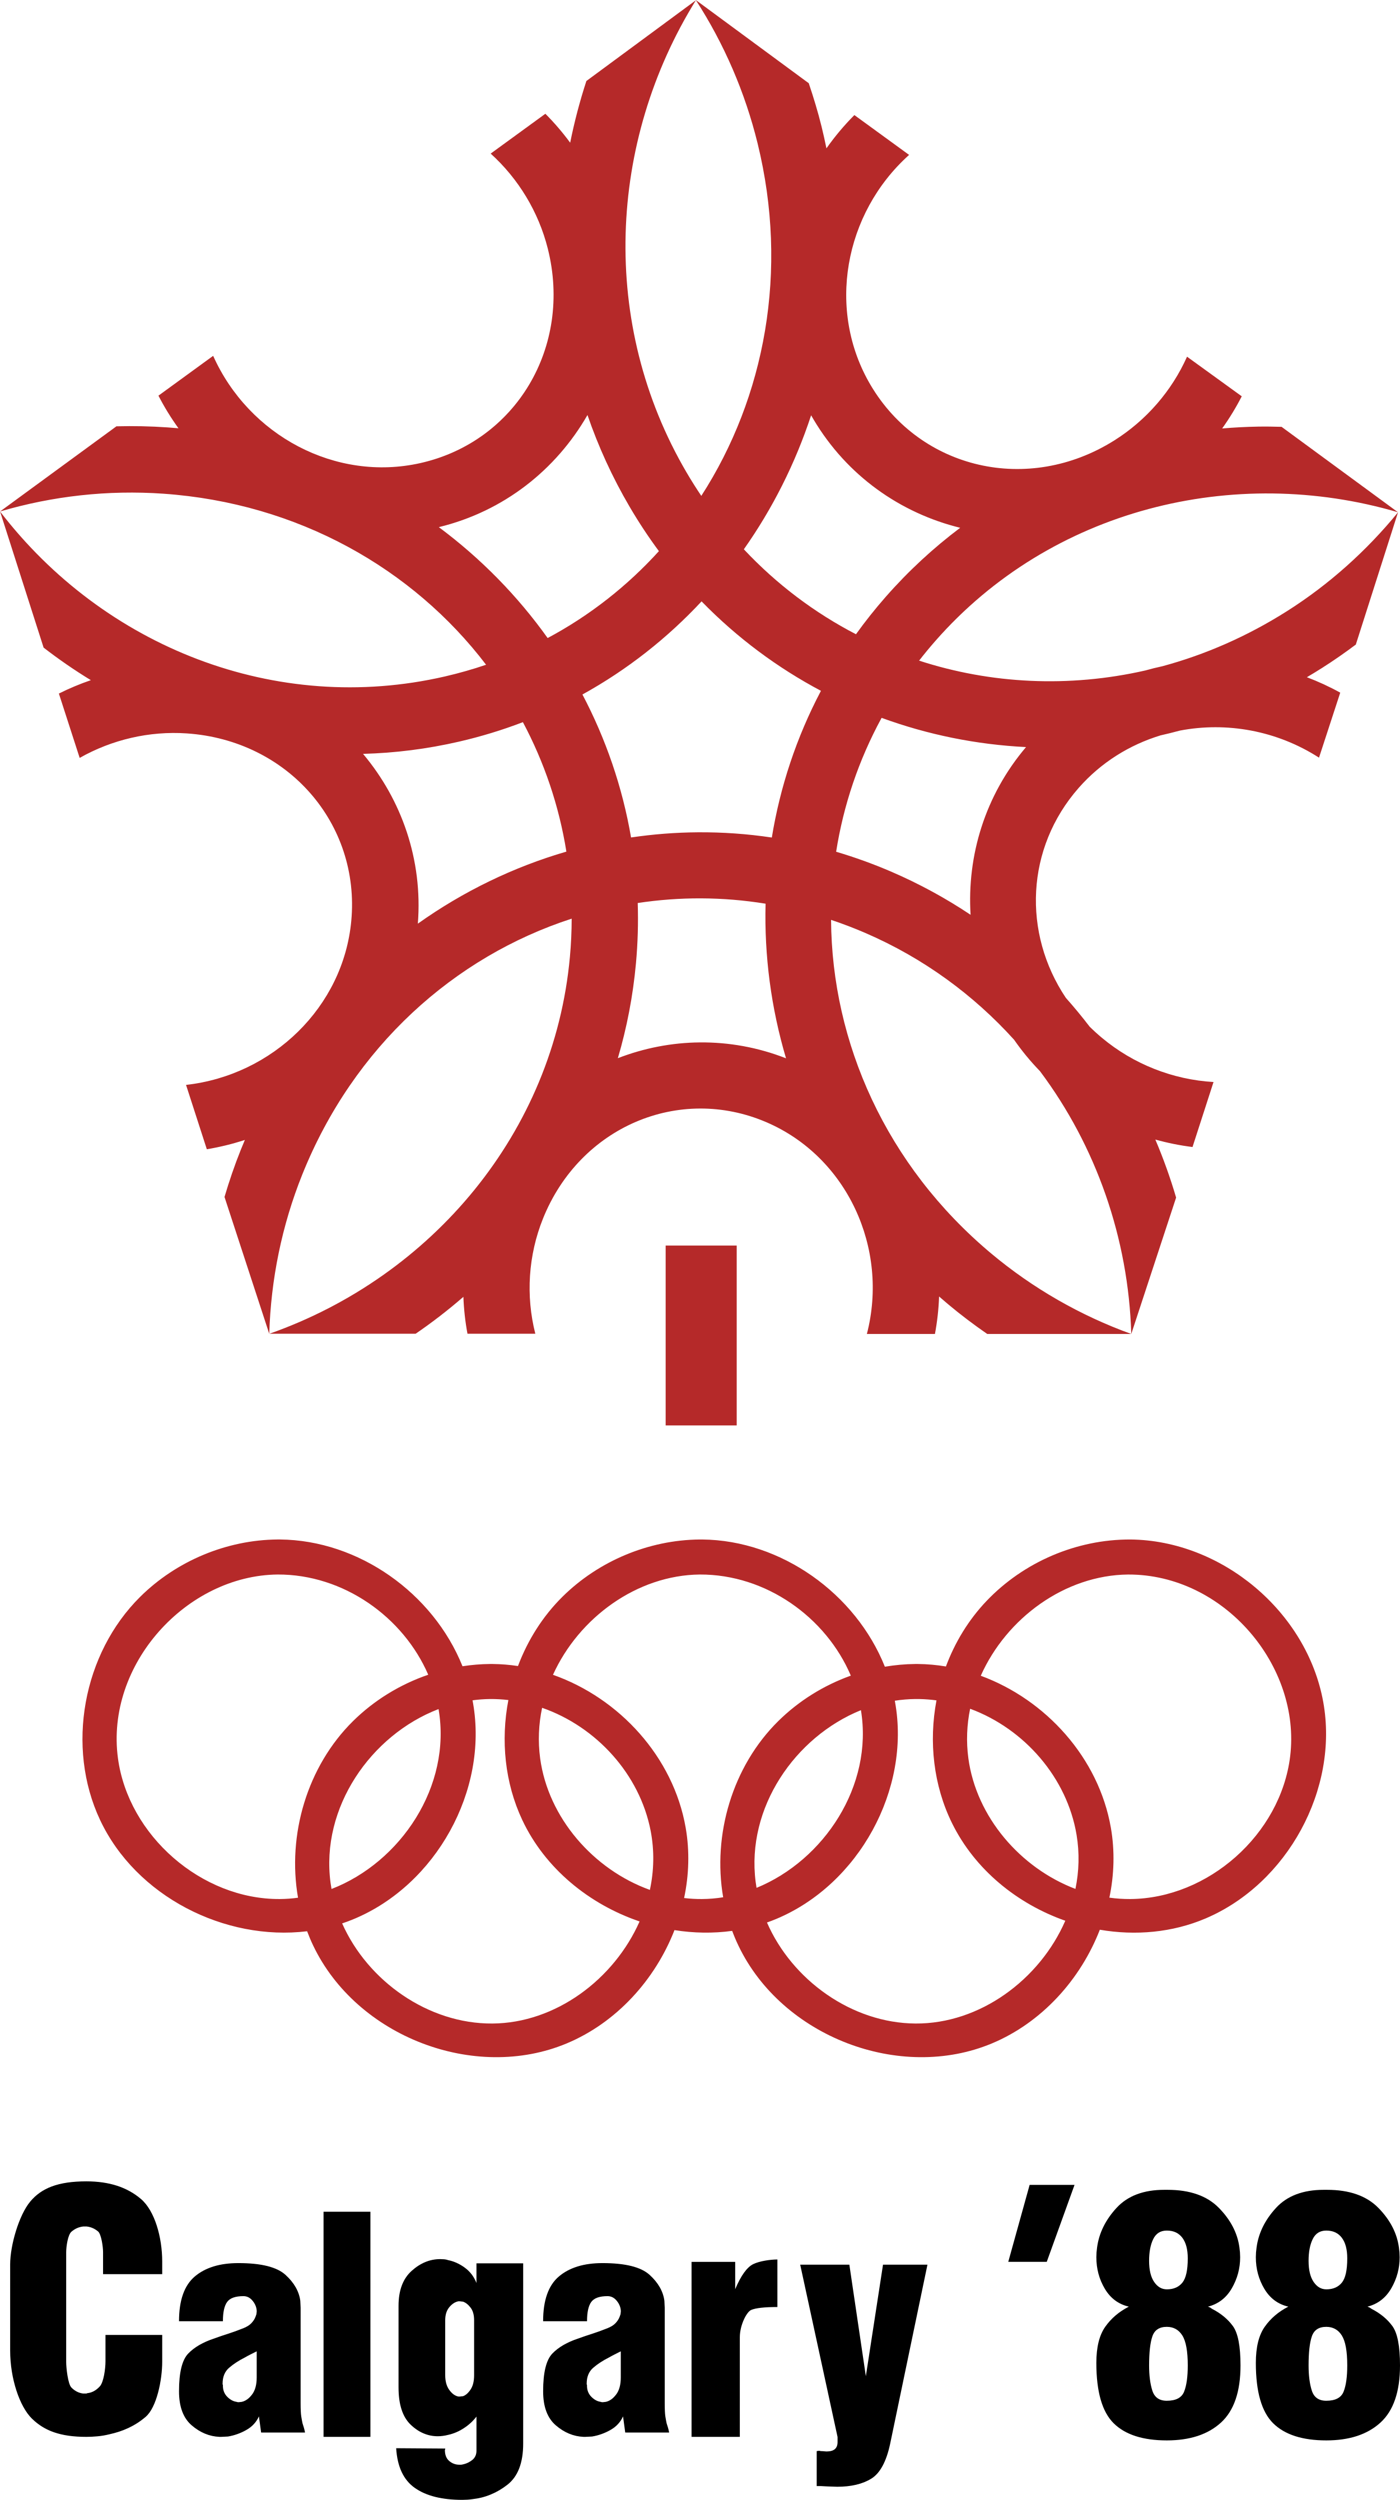
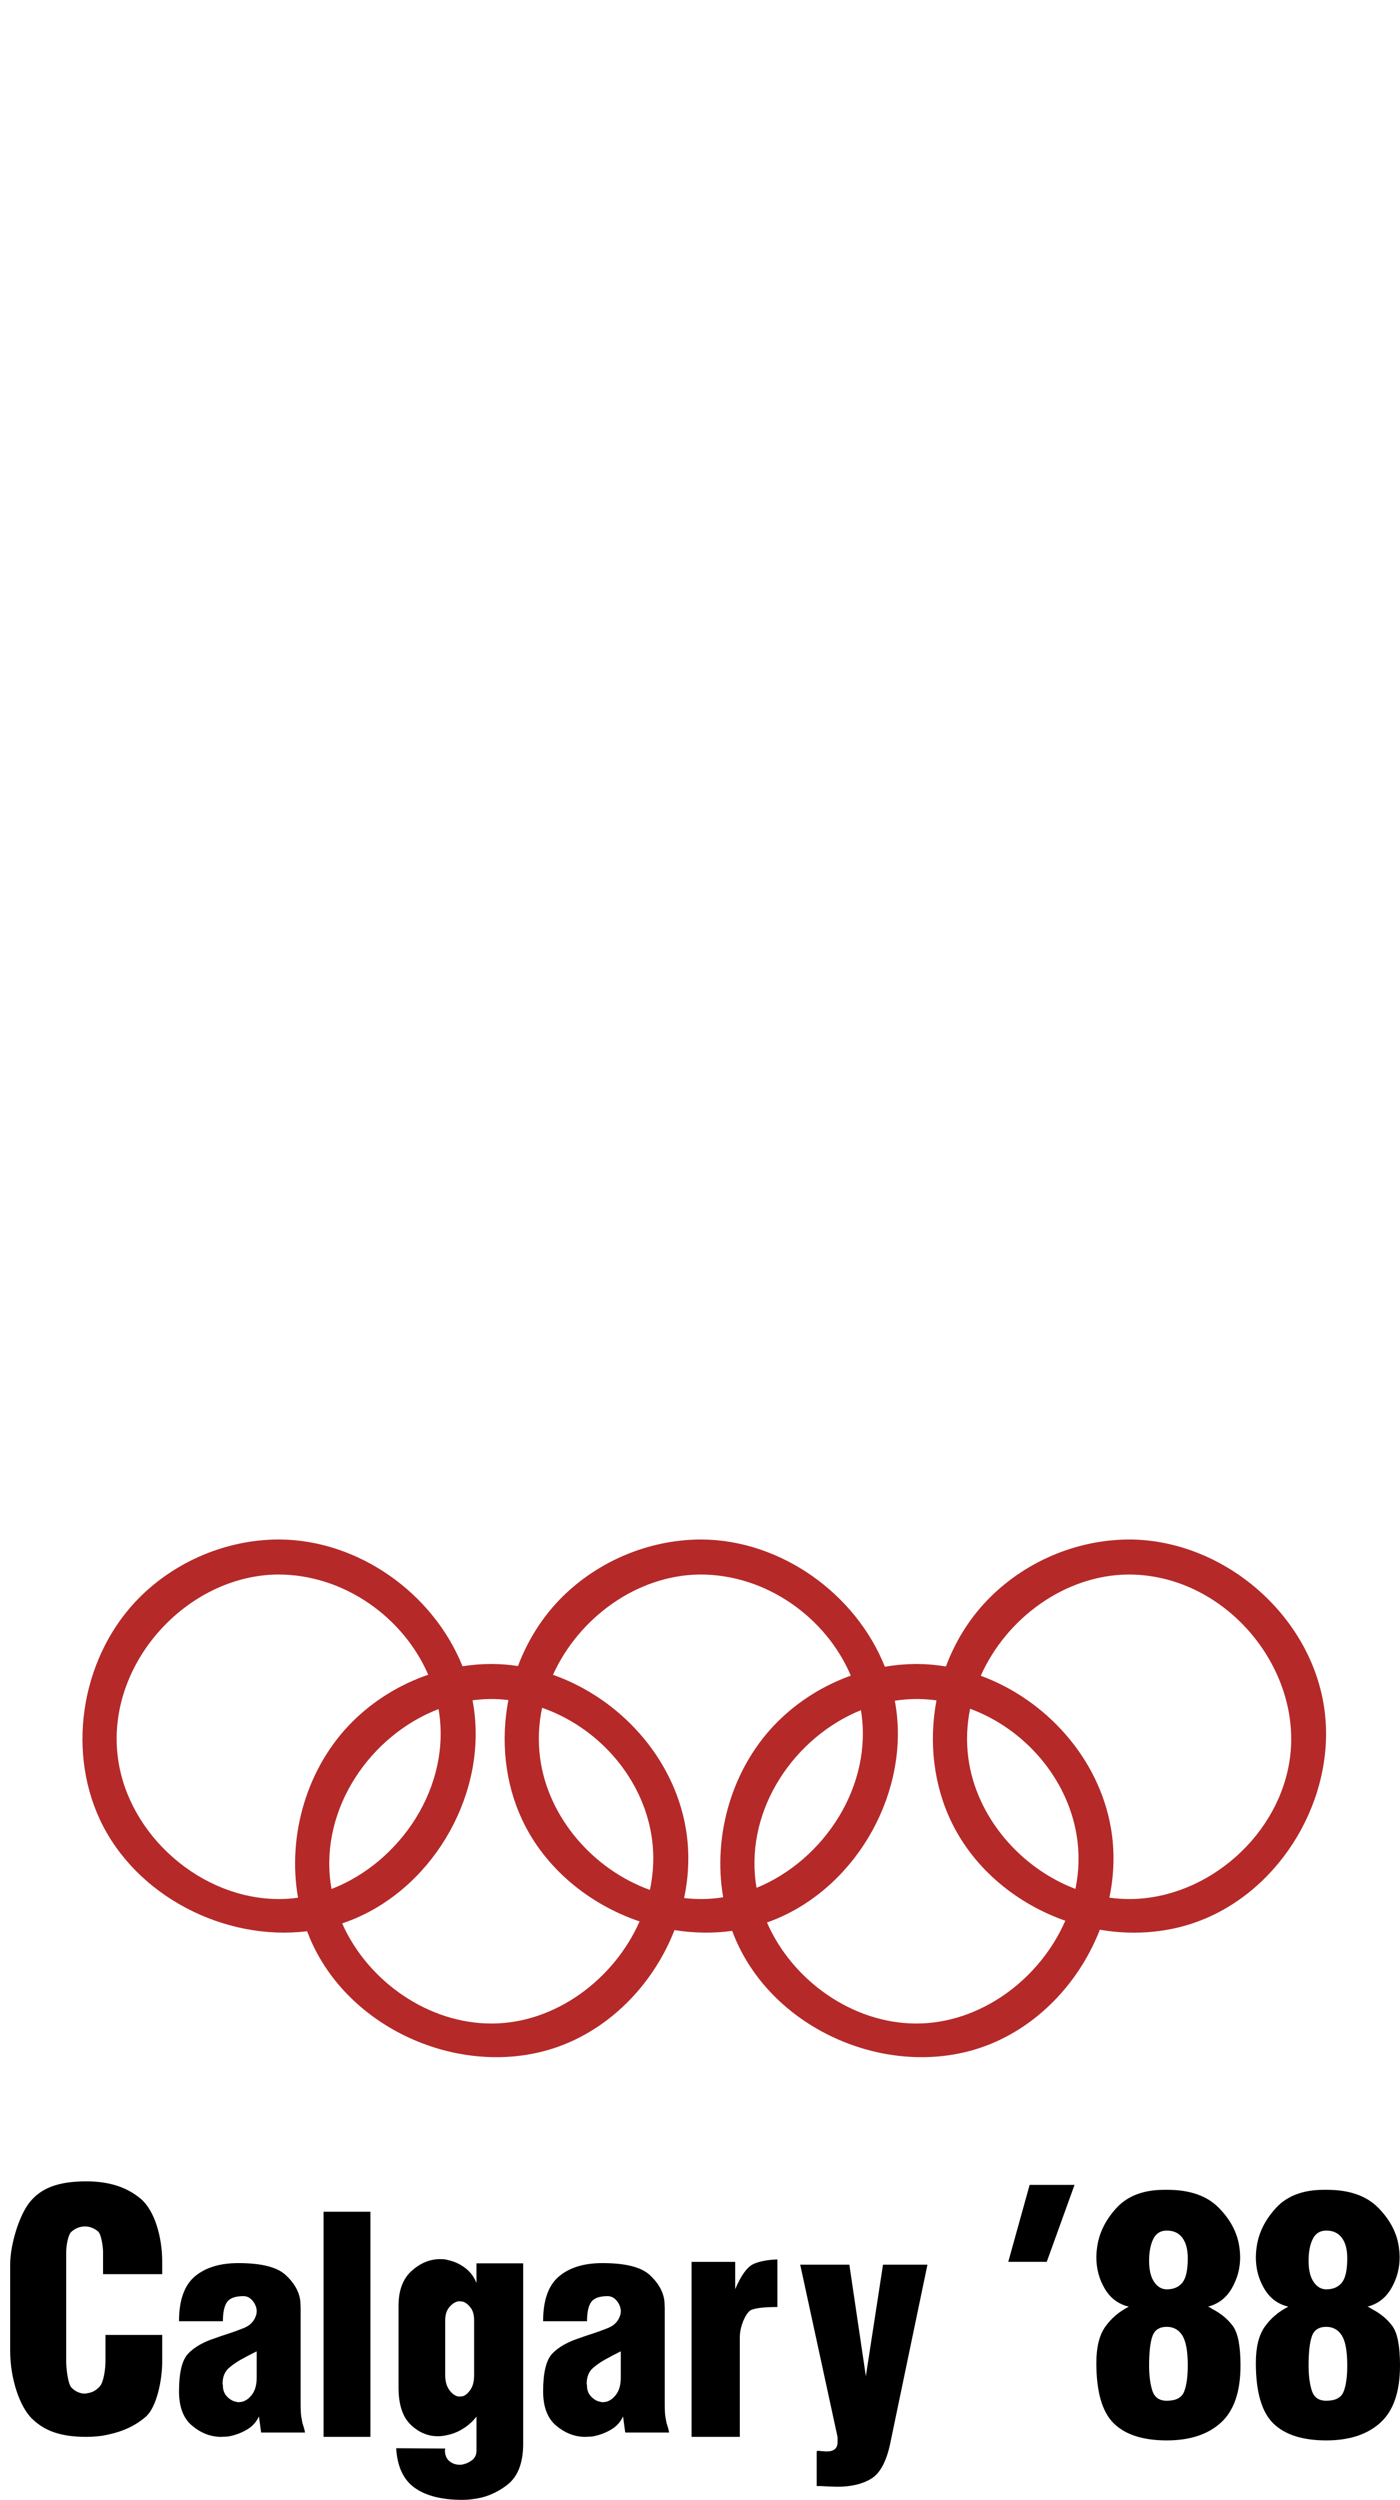
<svg xmlns="http://www.w3.org/2000/svg" clip-rule="evenodd" fill-rule="evenodd" viewBox="207.193 70.001 145.616 259.998">
-   <path d="m276.429 199.543h7.39v18.712h-7.39zm3.145-129.521-.013-.021 11.753 8.657c.5 1.485.955 2.979 1.332 4.512.184.753.353 1.507.506 2.26.862-1.224 1.832-2.383 2.906-3.461l5.691 4.143c-6.778 6.087-8.602 16.186-3.984 23.97 5.183 8.737 16.366 11.352 25.313 5.736 3.335-2.094 5.988-5.154 7.58-8.719l5.691 4.12c-.597 1.165-1.278 2.283-2.038 3.346 1.239-.107 2.482-.172 3.727-.194.821-.015 1.631 0 2.453.023l12.108 8.886.004.001-.004-.001-.001-.001c-17.049-5.008-36.072-.361-48.134 13.403-.582.665-1.141 1.341-1.675 2.029 7.461 2.424 15.577 2.831 23.527 1.023.589-.168 1.183-.315 1.781-.442 4.45-1.202 8.828-3.107 12.991-5.749 4.382-2.783 8.258-6.276 11.514-10.256l-4.388 13.751c-1.128.845-2.288 1.656-3.484 2.415-.533.339-1.069.667-1.609.983 1.184.447 2.344.982 3.472 1.605l-2.208 6.761c-4.403-2.834-9.625-3.741-14.468-2.816-.671.18-1.343.347-2.017.499-3.219.982-6.182 2.812-8.509 5.458-5.511 6.269-5.848 15.099-1.342 21.835.862.97 1.688 1.969 2.474 2.996.405.401.832.79 1.281 1.165 3.281 2.742 7.375 4.351 11.609 4.598l-2.185 6.761c-1.308-.164-2.601-.424-3.867-.777.835 1.965 1.557 3.98 2.161 6.035l-4.665 14.185v-.003c-.294-9.95-3.657-19.544-9.5-27.336-.996-1.026-1.892-2.118-2.686-3.26-4.216-4.663-9.425-8.494-15.469-11.106-1.182-.511-2.373-.965-3.57-1.365.082 12.763 5.725 25.534 16.628 34.675 4.353 3.649 9.326 6.491 14.595 8.393h-14.981c-1.386-.959-2.743-1.98-4.043-3.07-.325-.273-.647-.549-.964-.827-.045 1.297-.187 2.6-.43 3.898h-7.08c2.308-8.927-2.075-18.412-10.425-22.012-9.097-3.922-19.424.455-23.264 10.016-1.53 3.809-1.801 8.026-.796 11.974h-7.057c-.236-1.27-.377-2.554-.425-3.84-1.578 1.372-3.238 2.654-4.969 3.84h-15.205c16.854-5.929 29.588-20.917 31.253-39.199.122-1.334.182-2.659.184-3.973-12.2 3.955-22.688 13.307-28.025 26.623-2.123 5.297-3.264 10.915-3.429 16.549l-.001.007-4.655-14.234c.487-1.645 1.039-3.269 1.681-4.872.143-.356.288-.71.438-1.061-1.282.42-2.605.747-3.958.97l-2.162-6.692c8.995-1.002 16.351-8.087 17.186-17.05.943-10.115-6.579-18.793-17.118-19.508-3.883-.264-7.776.648-11.131 2.549l-2.163-6.692c1.077-.539 2.189-1.004 3.326-1.393-1.695-1.034-3.336-2.166-4.915-3.386l-4.527-14.155-.007.002v-.002l12.109-8.861c1.768-.047 3.55-.01 5.327.114.376.026.752.056 1.125.09-.771-1.069-1.469-2.201-2.082-3.392l5.691-4.143c3.711 8.291 12.747 13.136 21.556 11.154 9.912-2.23 15.825-12.064 13.249-22.308-.959-3.811-3.054-7.266-5.941-9.879l5.69-4.143c.935.94 1.797 1.946 2.58 3.01.435-2.169.998-4.312 1.686-6.419l11.392-8.4zm7.249 93.968c-4.468-.726-8.947-.73-13.3-.071.068 2.069.009 4.164-.184 6.28-.31 3.397-.948 6.693-1.882 9.859 2.716-1.051 5.61-1.619 8.551-1.642 2.976-.023 6.01.505 8.941 1.656-1.553-5.24-2.269-10.671-2.127-16.082zm-25.243-18.881c-2.132.817-4.345 1.495-6.632 2.023-3.338.77-6.682 1.187-9.994 1.275 4.007 4.77 6.219 11.002 5.7 17.659 4.722-3.36 9.949-5.892 15.449-7.493-.764-4.773-2.311-9.307-4.523-13.463zm37.311-.449c-2.402 4.41-3.973 9.119-4.731 13.928 1.944.573 3.877 1.27 5.788 2.096 2.906 1.256 5.642 2.753 8.196 4.461-.379-6.152 1.497-12.411 5.768-17.444-5.149-.256-10.214-1.282-15.022-3.04zm-18.726-12.114c-3.568 3.829-7.731 7.112-12.392 9.686 2.428 4.611 4.155 9.615 5.057 14.87 2.292-.339 4.614-.521 6.949-.538 2.555-.018 5.126.16 7.692.545.86-5.261 2.557-10.415 5.11-15.259-4.532-2.403-8.729-5.518-12.417-9.304zm-22.413 6.593c-7.619-10.001-19.559-16.809-33.558-17.79-5.782-.404-11.518.237-16.996 1.849 10.787 14.059 28.654 21.223 46.283 17.155 1.459-.337 2.884-.743 4.27-1.215zm10.545-25.974c-3.252 5.662-8.671 10.011-15.461 11.661 4.371 3.252 8.191 7.15 11.319 11.535 4.398-2.351 8.29-5.422 11.572-9.038-1.082-1.463-2.099-3-3.043-4.61-1.805-3.078-3.263-6.276-4.387-9.548zm23.262.028c-1.644 4.999-4.008 9.699-6.997 13.937 3.423 3.652 7.373 6.612 11.662 8.836.948-1.319 1.969-2.606 3.062-3.854 2.379-2.714 4.988-5.121 7.777-7.218-6.19-1.522-11.764-5.387-15.262-11.284zm-11.984-43.169c-9.14 14.73-10.028 33.673-.965 49.125.488.83.997 1.64 1.527 2.426 6.618-10.266 9.11-23.392 5.854-36.664-1.308-5.328-3.491-10.36-6.415-14.887z" fill="#b52929" />
  <path d="m261.068 243.277c1.015-2.694 2.576-5.18 4.635-7.214 3.758-3.714 8.957-5.897 14.26-5.948h.264c8.224.079 15.969 5.637 19.003 13.232 1.042-.176 2.099-.272 3.16-.283h.264c.984.009 1.962.098 2.925.258.941-2.521 2.363-4.861 4.232-6.82 3.843-4.03 9.33-6.405 14.955-6.387 9.499.092 18.36 7.492 20.059 16.899 1.639 9.067-3.732 18.892-12.23 22.512-3.472 1.479-7.309 1.81-11.007 1.176-2.017 5.199-6.049 9.656-11.221 11.822-9.559 4.003-21.844-.686-26.376-10.182-.238-.498-.452-1.006-.644-1.521-1.984.273-4.011.237-6-.079-2.022 5.182-6.047 9.622-11.206 11.782-9.559 4.003-21.843-.686-26.376-10.182-.232-.486-.441-.98-.629-1.482-8.548 1.042-17.795-3.617-21.537-11.58-3.561-7.579-1.794-17.302 4.191-23.218 3.759-3.714 8.957-5.897 14.261-5.948h.264c8.198.079 15.932 5.588 18.984 13.185.946-.146 1.904-.226 2.865-.235h.264c.888.009 1.769.081 2.641.213zm-.997 3.536c-.621-.072-1.249-.108-1.883-.106-.621.007-1.238.052-1.847.134l.055.3c1.581 9.079-3.845 18.866-12.368 22.435-.411.172-.827.329-1.248.468 2.667 6.009 8.963 10.457 15.624 10.414 6.576-.042 12.648-4.589 15.313-10.617-5.229-1.777-9.829-5.503-12.206-10.561-1.815-3.861-2.246-8.28-1.441-12.468zm44.526.034c-.576-.077-1.16-.124-1.75-.137l-.433-.003c-.724.007-1.442.068-2.151.178l.024.13c1.642 9.086-3.762 18.965-12.345 22.561-.322.135-.647.259-.975.374 2.615 5.996 8.829 10.465 15.447 10.508 6.692.043 12.909-4.558 15.582-10.69-5.004-1.761-9.402-5.316-11.782-10.151-1.935-3.931-2.429-8.472-1.616-12.771zm-52.863-2.667c-2.603-6.01-8.811-10.445-15.659-10.422-9.471.091-17.935 9.347-16.613 19.119 1.084 8.021 8.684 14.684 16.83 14.633.638-.004 1.273-.051 1.899-.137-1.138-6.525.942-13.645 5.713-18.36 2.202-2.176 4.902-3.828 7.83-4.832zm70.847 23.187c.714.098 1.436.147 2.163.143 8.086-.052 15.645-6.699 16.64-14.842 1.146-9.372-6.852-18.942-16.857-18.909-6.568.063-12.651 4.534-15.323 10.528 6.771 2.49 12.267 8.539 13.531 15.805.422 2.418.345 4.888-.154 7.276zm-26.893-23.092c-2.579-6.064-8.815-10.54-15.7-10.517-6.532.063-12.585 4.486-15.279 10.431 6.896 2.427 12.52 8.539 13.802 15.902.423 2.432.344 4.915-.163 7.315.614.073 1.234.108 1.857.104.743-.005 1.479-.067 2.205-.183-1.119-6.512.962-13.611 5.721-18.314 2.135-2.111 4.736-3.727 7.557-4.738zm-32.11 3.346c-.359 1.699-.445 3.469-.203 5.256.837 6.192 5.556 11.575 11.413 13.683.427-1.99.481-4.071.078-6.154-1.133-5.849-5.621-10.811-11.288-12.785zm-10.772.132c-7.039 2.702-12.287 10.256-11.231 18.074l.101.638c7.189-2.781 12.516-10.701 11.13-18.712zm55.291-.033c-.342 1.669-.42 3.405-.183 5.157.824 6.094 5.409 11.404 11.136 13.581.376-1.825.436-3.727.116-5.639-.991-5.907-5.404-11.007-11.069-13.099zm-11.359.147c-6.853 2.777-11.942 10.151-10.95 17.854l.095.626c7.006-2.867 12.155-10.619 10.856-18.481z" fill="#b52929" />
  <path d="m253.002 304.96.393.017c.14.012.28.042.42.092.605.122 1.182.384 1.73.786.547.402.949.932 1.205 1.59v-2.047h4.859v18.753c0 1.999-.548 3.424-1.643 4.277s-2.307 1.353-3.635 1.498c-.163.025-.338.043-.524.055l-.524.018c-2.12 0-3.769-.414-4.945-1.243s-1.823-2.206-1.939-4.13l5.103.036v.073l-.036.055v.018c0 .511.152.895.455 1.151s.653.384 1.048.384h.192l.192-.036c.35-.073.67-.225.962-.457.291-.232.436-.555.436-.969v-3.546c-.349.463-.786.865-1.31 1.206-.524.342-1.066.573-1.624.695-.186.048-.373.084-.559.109-.187.025-.362.037-.524.037-1.049 0-1.993-.402-2.831-1.207-.838-.804-1.258-2.096-1.258-3.874v-8.481c0-1.608.455-2.821 1.363-3.637.909-.817 1.899-1.224 2.971-1.224h.026zm39.697 19.971.227.018.228.017c.396 0 .688-.082.875-.245.186-.163.28-.408.28-.734v-.524l-3.886-17.925h5.112l1.716 11.601 1.785-11.601h4.622l-3.886 18.659c-.397 1.841-1.05 3.04-1.961 3.6-.911.559-2.089.838-3.537.838l-.508-.017-.508-.017-.349-.018-.315-.017h-.455v-3.634l.157-.034h.158l.122.034h.122zm31.909-15.027c-1.077-.25-1.911-.869-2.499-1.857-.589-.988-.883-2.081-.883-3.282l.018-.506.057-.506c.2-1.501.877-2.876 2.029-4.126 1.153-1.249 2.807-1.874 4.961-1.874h.338c2.33 0 4.108.625 5.336 1.874 1.228 1.25 1.942 2.625 2.142 4.126l.057.506.019.506c0 1.151-.288 2.226-.865 3.225-.576 1-1.403 1.638-2.48 1.913l.225.093.187.131c.927.476 1.654 1.076 2.18 1.801s.79 2.087.79 4.088c0 2.724-.677 4.706-2.029 5.943-1.353 1.238-3.232 1.856-5.638 1.856-2.48 0-4.322-.594-5.524-1.781-1.203-1.188-1.804-3.282-1.804-6.282 0-1.625.307-2.874.921-3.749s1.434-1.575 2.461-2.1zm16.588 0c-1.077-.25-1.911-.869-2.499-1.857-.589-.988-.883-2.081-.883-3.282l.019-.506.057-.506c.2-1.501.876-2.876 2.029-4.126 1.152-1.249 2.806-1.874 4.961-1.874h.338c2.33 0 4.108.625 5.336 1.874 1.227 1.25 1.941 2.625 2.142 4.126l.057.506.019.506c0 1.151-.288 2.226-.865 3.225-.575 1-1.402 1.638-2.48 1.913l.225.093.187.131c.927.476 1.654 1.076 2.18 1.801s.79 2.087.79 4.088c0 2.724-.677 4.706-2.029 5.943-1.353 1.238-3.232 1.856-5.638 1.856-2.48 0-4.322-.594-5.524-1.781-1.203-1.188-1.804-3.282-1.804-6.282 0-1.625.307-2.874.921-3.749s1.434-1.575 2.461-2.1zm-95.476 13.541h-4.875v-23.415h4.875zm-21.655-10.599v2.773c0 1.917-.573 4.758-1.719 5.743-1.147.984-2.407 1.516-3.783 1.819-.41.101-.82.17-1.23.208s-.796.057-1.157.057c-2.702 0-4.365-.631-5.657-1.892-1.291-1.261-2.27-4.178-2.27-7.08v-8.963c0-1.994.919-5.136 2.089-6.537s2.894-2.102 5.838-2.102c2.389 0 4.245.613 5.68 1.836 1.436 1.224 2.209 3.988 2.209 6.511v1.305h-6.153v-2.31c0-.505-.176-1.847-.525-2.137-.35-.291-.742-.461-1.176-.511h-.361c-.459.05-.869.232-1.231.548-.362.315-.543 1.511-.543 2.142v11.417c0 .58.181 2.276.543 2.643.362.366.772.574 1.231.624h.325l.109-.039c.482-.05.916-.289 1.302-.718s.579-1.813.579-2.595v-2.743h5.9zm55.057 10.599v-18.197h4.539v2.842c.597-1.415 1.221-2.284 1.874-2.608.653-.323 1.807-.485 2.517-.485v4.946c-1.352 0-2.263.102-2.733.306-.469.204-1.176 1.57-1.176 2.839v10.357zm-48.743-12.024h-4.567c0-2.176.548-3.728 1.643-4.656 1.095-.927 2.606-1.391 4.534-1.391 2.365 0 3.997.406 4.894 1.219.898.814 1.412 1.713 1.544 2.697l.017.361.016.361v9.894c0 .665.022 1.135.066 1.41s.087.515.132.721l.13.412c.044.138.088.321.132.549h-4.566l-.23-1.683c-.263.595-.696 1.065-1.298 1.409-.602.343-1.243.573-1.922.687l-.345.017-.345.017h-.197c-1.051-.045-2.015-.446-2.891-1.202s-1.314-1.935-1.314-3.539c0-1.946.318-3.252.953-3.916s1.544-1.191 2.726-1.58c.439-.161.909-.321 1.413-.481.503-.161 1.039-.355 1.609-.584.35-.138.624-.31.821-.516s.339-.423.428-.652l.098-.275.033-.275v-.103c-.022-.366-.165-.709-.427-1.031-.263-.321-.581-.481-.953-.481-.832 0-1.396.2-1.691.601-.296.401-.444 1.071-.444 2.01zm37.87 0h-4.566c0-2.176.547-3.728 1.642-4.656 1.096-.927 2.606-1.391 4.534-1.391 2.365 0 3.997.406 4.895 1.219.897.814 1.412 1.713 1.543 2.697l.017.361.017.361v9.894c0 .665.022 1.135.066 1.41s.087.515.132.721l.13.412c.044.138.088.321.132.549h-4.566l-.229-1.683c-.264.595-.696 1.065-1.299 1.409-.602.343-1.243.573-1.922.687l-.345.017-.345.017h-.196c-1.051-.045-2.015-.446-2.891-1.202s-1.314-1.935-1.314-3.539c0-1.946.318-3.252.953-3.916s1.544-1.191 2.726-1.58c.439-.161.91-.321 1.413-.481.503-.161 1.04-.355 1.609-.584.35-.138.624-.31.822-.516.197-.206.339-.423.427-.652l.098-.275.033-.275v-.103c-.022-.366-.165-.709-.427-1.031-.263-.321-.581-.481-.953-.481-.832 0-1.396.2-1.691.601-.296.401-.444 1.071-.444 2.01zm-34.437 3.169-.559.283c-.208.103-.411.212-.608.327-.634.321-1.176.676-1.626 1.065-.449.39-.674.939-.674 1.649v.069l.034.068v.172c.022.435.181.795.476 1.082.296.287.608.453.936.498l.132.035h.13l.149-.017.147-.017c.395-.092.75-.349 1.068-.773.318-.423.476-1.013.476-1.769v-2.714l-.082.043zm37.87 0-.559.283c-.208.103-.411.212-.608.327-.635.321-1.177.676-1.626 1.065-.449.39-.674.939-.674 1.649v.069l.033.068v.172c.022.435.181.795.477 1.082.295.287.608.453.935.498l.132.035h.131l.148-.017.148-.017c.394-.092.75-.349 1.067-.773.318-.423.476-1.013.476-1.769v-2.714l-.082.043zm56.872 5.101c.952 0 1.554-.319 1.804-.956.251-.637.376-1.544.376-2.718 0-1.476-.188-2.513-.563-3.113-.376-.599-.915-.9-1.617-.9-.777 0-1.278.331-1.503.994-.225.662-.338 1.669-.338 3.019 0 1.05.113 1.925.338 2.625.226.7.727 1.05 1.503 1.05zm16.588 0c.952 0 1.554-.319 1.804-.956.251-.637.377-1.544.377-2.718 0-1.476-.188-2.513-.564-3.113-.376-.599-.915-.9-1.617-.9-.777 0-1.278.331-1.503.994-.225.662-.338 1.669-.338 3.019 0 1.05.113 1.925.338 2.625.226.7.727 1.05 1.503 1.05zm-90.104-10.344h-.175c-.35.073-.664.28-.944.621s-.419.792-.419 1.352v5.703c0 .634.139 1.146.419 1.536s.594.621.944.694h.175l.139-.018.175-.018c.28-.098.542-.329.787-.694.245-.366.367-.865.367-1.499v-5.703c0-.56-.122-.999-.367-1.316s-.507-.524-.787-.621l-.175-.018-.139-.018zm73.516-1.243c.702 0 1.241-.232 1.617-.694.375-.463.563-1.306.563-2.531 0-.926-.188-1.638-.563-2.139-.376-.5-.915-.75-1.617-.75-.651 0-1.121.294-1.41.882-.288.588-.432 1.344-.432 2.268 0 .95.176 1.681.526 2.194.351.513.79.769 1.316.769zm16.588 0c.702 0 1.241-.232 1.617-.694.376-.463.564-1.306.564-2.531 0-.926-.188-1.638-.564-2.139-.376-.5-.915-.75-1.617-.75-.651 0-1.121.294-1.41.882-.288.588-.432 1.344-.432 2.268 0 .95.176 1.681.527 2.194.35.513.789.769 1.315.769zm-26.185-10.865-2.89 8.005h-4.003l2.223-8.005z" />
</svg>